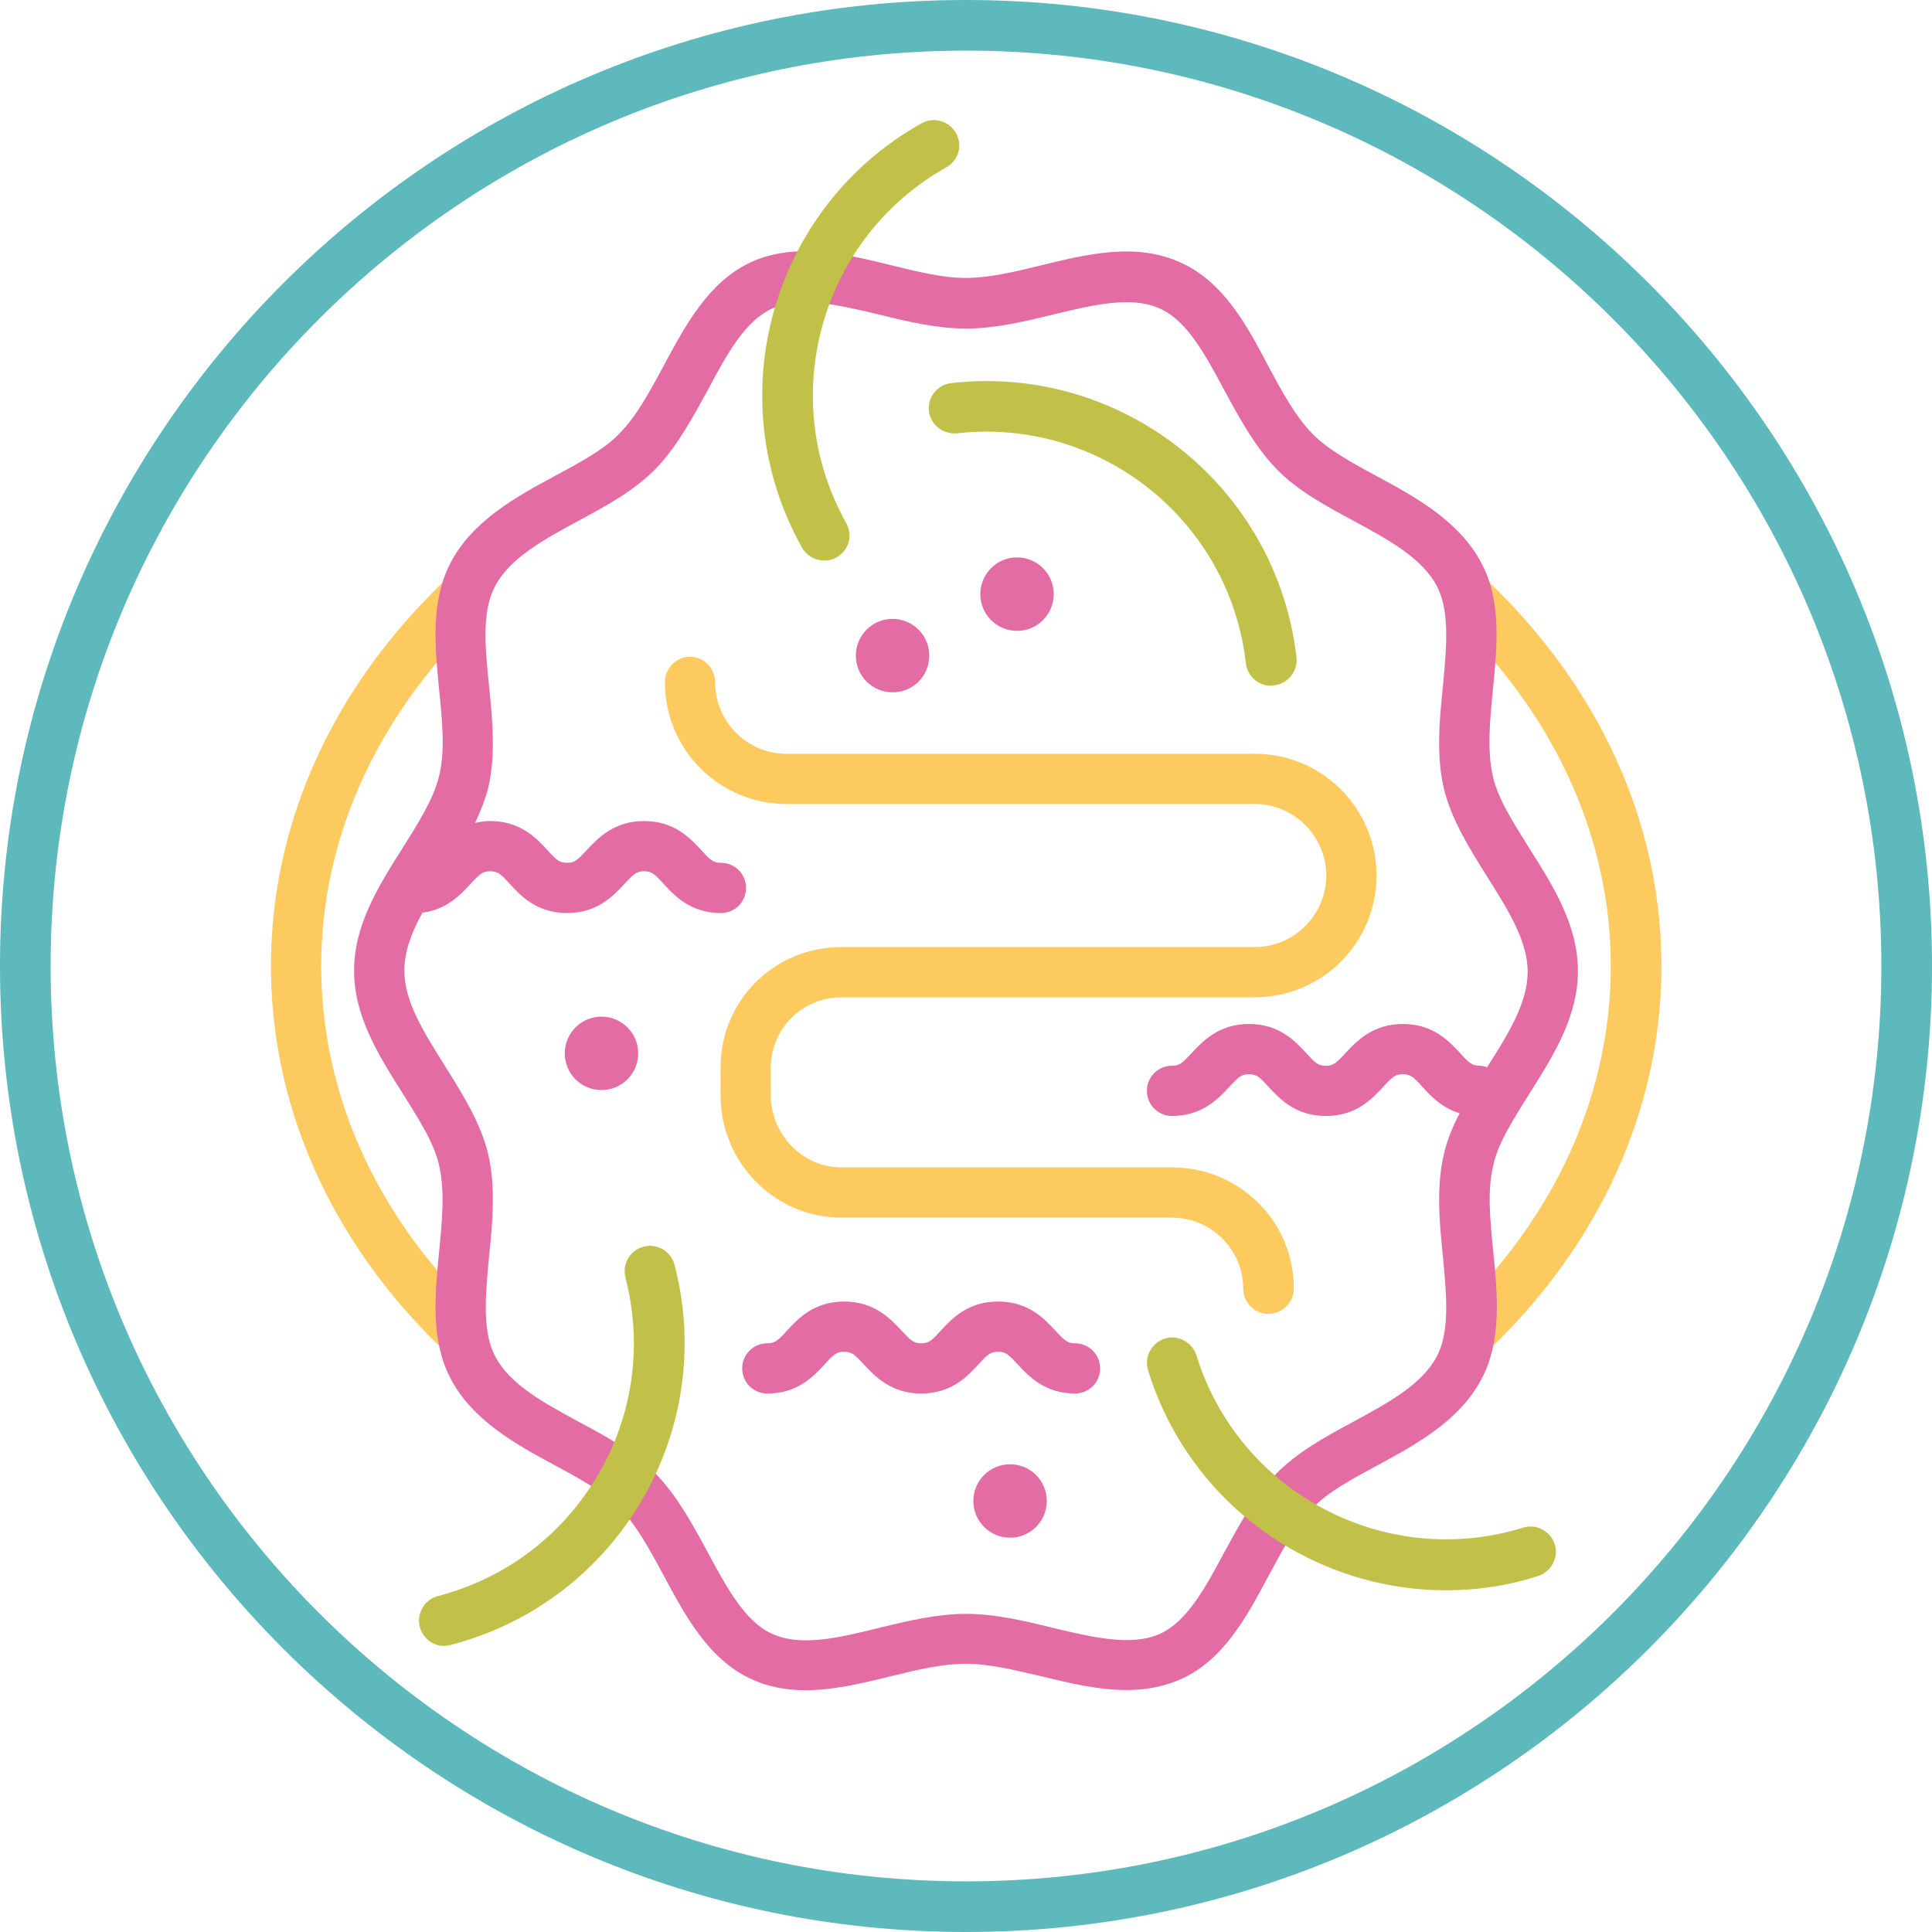
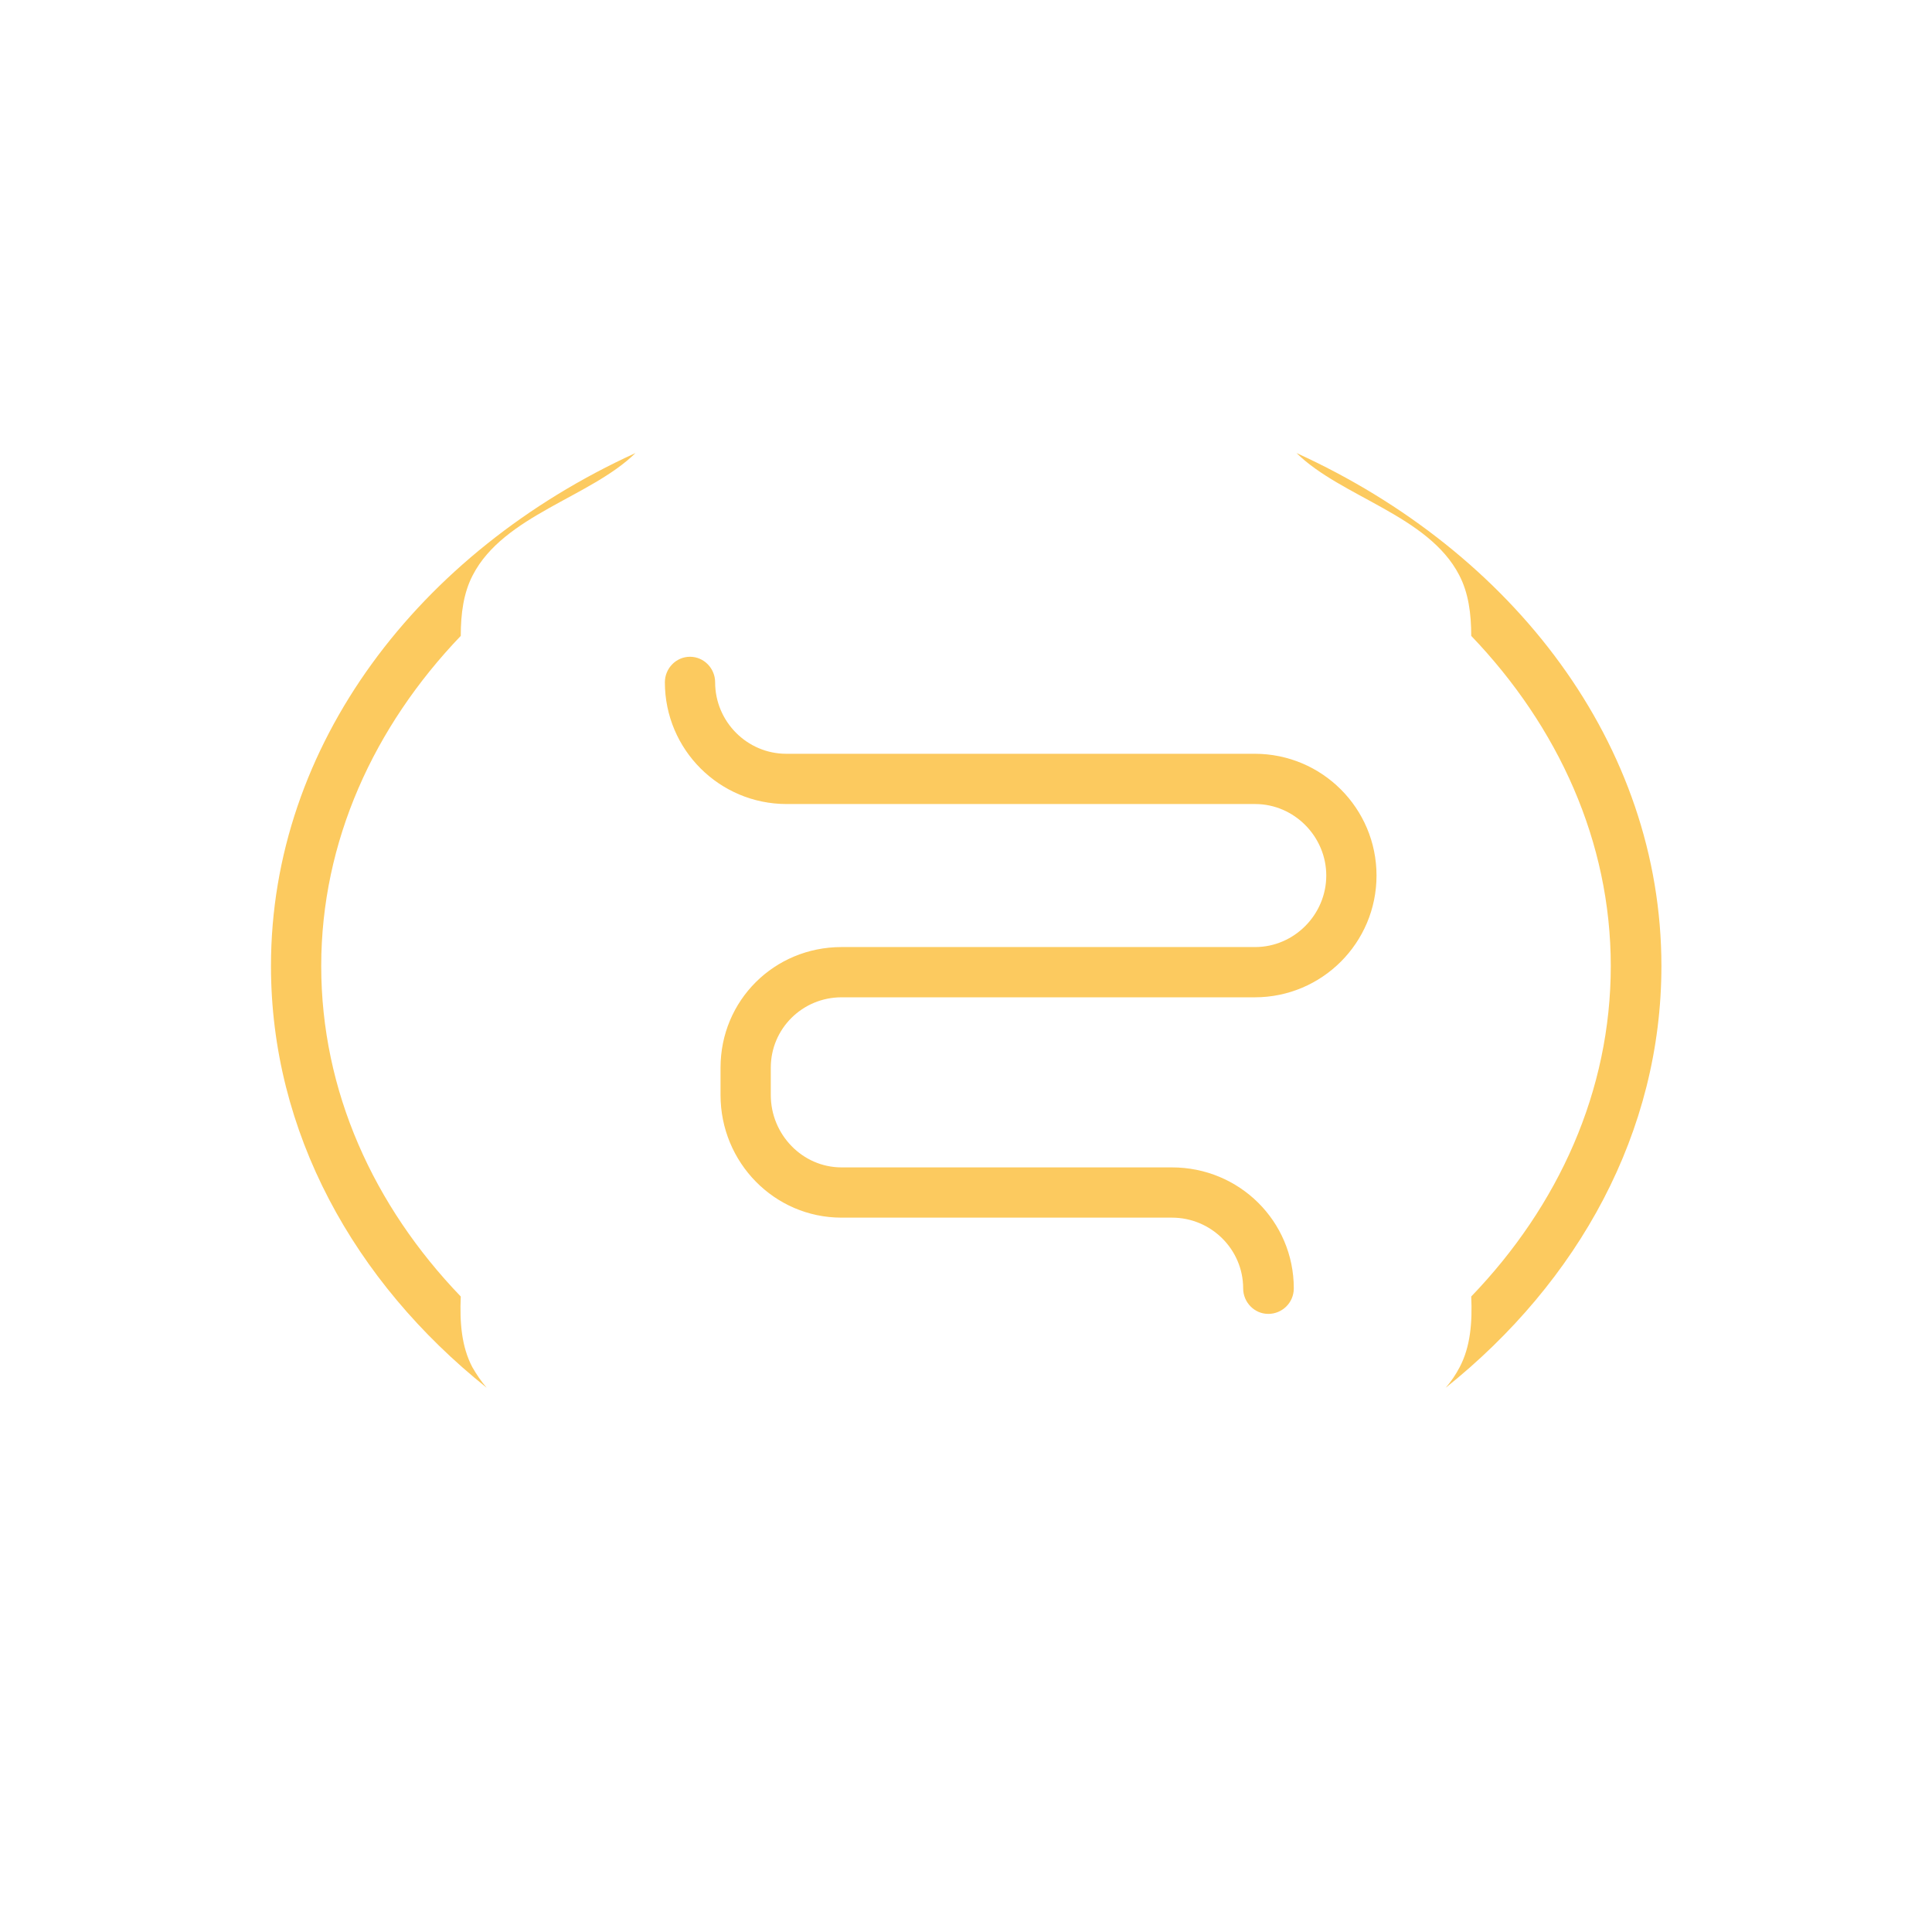
<svg xmlns="http://www.w3.org/2000/svg" height="499.8" preserveAspectRatio="xMidYMid meet" version="1.0" viewBox="0.6 0.0 499.8 499.8" width="499.8" zoomAndPan="magnify">
  <g id="change1_1">
    <path d="M126.5,359c-34.4-27.5-55.8-66.2-55.8-109.1c0-57.2,38.2-107.1,94.3-132.7 c-11.6,11.4-34.1,16.1-42.1,31.6c-2.4,4.6-3.1,10-3.1,15.7c-22.5,23.5-36.1,53.2-36.1,85.4c0,32.3,13.5,62,36.1,85.5 c-0.3,6.7,0.2,13,3,18.3C123.9,355.6,125.1,357.4,126.5,359z M336,117.2c11.6,11.4,34.1,16.1,42.1,31.6c2.4,4.6,3.1,10,3.1,15.7 c22.5,23.5,36.1,53.2,36.1,85.4c0,32.3-13.5,62-36.1,85.5c0.3,6.7-0.2,13-3,18.3c-1,1.9-2.2,3.7-3.6,5.3 c34.4-27.5,55.8-66.2,55.8-109.1C430.4,192.7,392.2,142.8,336,117.2z M335.3,333.3c0-17.4-14.1-31.3-31.5-31.3h-85.5 c-10.1,0-18.3-8.5-18.3-18.7v-7.1c0-10.1,8.2-18.2,18.3-18.2h106.9c17.4,0,31.5-14.1,31.5-31.5S342.6,195,325.2,195H204 c-10.1,0-18.4-8.3-18.4-18.5c0-3.6-2.9-6.6-6.5-6.6c-3.6,0-6.5,3-6.5,6.6c0,17.4,14.1,31.5,31.5,31.5h121.2 c10.1,0,18.4,8.4,18.4,18.5s-8.3,18.5-18.4,18.5H218.3c-17.4,0-31.3,13.8-31.3,31.2v7.1c0,17.4,13.9,31.7,31.3,31.7h85.5 c10.1,0,18.4,8.2,18.4,18.3c0,3.6,2.9,6.6,6.5,6.6S335.3,337,335.3,333.3z" fill="#FCCA5F" />
  </g>
  <g id="change2_1">
-     <path d="M250.5,499.8C112.7,499.8,0.6,387.7,0.6,249.9C0.6,112.1,112.7,0,250.5,0 s249.9,112.1,249.9,249.9C500.4,387.7,388.3,499.8,250.5,499.8z M250.5,13.1c-130.6,0-236.8,106.2-236.8,236.8 s106.2,236.8,236.8,236.8s236.8-106.2,236.8-236.8S381.1,13.1,250.5,13.1z" fill="#5DB9BB" />
-   </g>
+     </g>
  <g id="change3_1">
-     <path d="M396.2,283c6.2-9.8,12.6-19.9,12.6-31.8s-6.4-22-12.6-31.8c-4.1-6.6-8.1-12.7-9.4-18.6 c-1.5-6.5-0.8-14.2,0-22.3c1.1-11.2,2.3-22.9-2.9-32.7c-5.7-11-17.1-17.2-27.1-22.6c-6.5-3.5-12.7-6.9-16.7-11 c-4.4-4.5-7.8-10.8-11.4-17.5C323.1,84,317.1,73,306.2,68c-11.6-5.4-24.2-2.3-36.5,0.7c-6.9,1.7-13.4,3.2-19.3,3.2 c-5.9,0-12.4-1.6-19.3-3.3c-12.2-3-24.9-6-36.4-0.7C183.9,73,178,84,172.3,94.6c-3.6,6.7-7,13-11.4,17.5c-4,4.2-10.2,7.5-16.7,11 c-10,5.4-21.4,11.6-27.1,22.6c-5.1,9.9-4,21.5-2.9,32.7c0.8,8.1,1.6,15.8,0,22.3c-1.4,5.9-5.3,12.1-9.4,18.6 c-6.2,9.8-12.6,19.9-12.6,31.8c0,11.9,6.4,22,12.6,31.8c4.1,6.6,8.1,12.7,9.4,18.6c1.5,6.5,0.8,14.2,0,22.3 c-1.1,11.2-2.2,22.9,2.9,32.7c5.7,11,17.1,17.2,27.1,22.6c6.5,3.5,12.7,6.9,16.7,11c4.4,4.5,7.8,10.8,11.4,17.5 c5.7,10.6,11.6,21.6,22.5,26.7c11.6,5.4,24.2,2.3,36.4-0.7c6.9-1.7,13.4-3.2,19.3-3.2c5.9,0,12.4,1.6,19.3,3.2 c7.4,1.8,14.8,3.6,22.2,3.6c4.9,0,9.6-0.8,14.3-2.9c10.9-5,16.8-16,22.5-26.7c3.6-6.7,7-13,11.4-17.5c4-4.2,10.2-7.5,16.7-11 c10-5.4,21.4-11.6,27.1-22.6c5.1-9.9,4-21.5,2.9-32.7c-0.8-8.1-1.6-15.8,0-22.3C388.1,295.7,392.1,289.6,396.2,283z M372.4,350.7 c-3.8,7.4-12.5,12.1-21.7,17.1c-7.1,3.8-14.4,7.8-19.9,13.4c-5.6,5.8-9.6,13.3-13.5,20.4c-4.9,9.2-9.6,17.8-16.5,21 c-7.4,3.4-17.4,1-27.9-1.5c-7.3-1.8-14.9-3.6-22.4-3.6c-7.5,0-15,1.8-22.4,3.6c-10.5,2.6-20.4,5-27.9,1.5 c-6.9-3.2-11.6-11.9-16.5-21c-3.9-7.2-7.9-14.6-13.5-20.4c-5.4-5.6-12.8-9.6-19.9-13.4c-9.2-5-17.9-9.7-21.7-17.1 c-3.3-6.5-2.4-15.7-1.5-25.5c0.9-8.8,1.8-17.9-0.2-26.6c-1.9-8-6.6-15.5-11.1-22.7c-5.4-8.6-10.6-16.7-10.6-24.8c0-5,1.9-10,4.7-15 c6.3-0.8,9.9-4.7,12.4-7.4c2.5-2.7,3.2-3.3,5.1-3.3c1.9,0,2.7,0.6,5.1,3.3c2.8,3,6.9,7.5,14.8,7.5c7.9,0,12-4.5,14.8-7.5 c2.5-2.7,3.2-3.3,5.1-3.3c1.9,0,2.7,0.6,5.1,3.3c2.8,3,6.9,7.5,14.8,7.5c3.6,0,6.5-2.9,6.5-6.5s-2.9-6.5-6.5-6.5 c-1.9,0-2.7-0.6-5.1-3.3c-2.8-3-6.9-7.5-14.8-7.5c-7.8,0-12,4.5-14.8,7.5c-2.5,2.7-3.2,3.3-5.1,3.3c-1.9,0-2.7-0.6-5.1-3.3 c-2.8-3-6.9-7.5-14.8-7.5c-1.4,0-2.7,0.2-3.9,0.5c1.4-3,2.6-6,3.4-9.1c2-8.6,1.1-17.7,0.2-26.5c-1-9.8-1.9-19,1.5-25.5 c3.8-7.4,12.5-12.1,21.7-17.1c7.1-3.8,14.4-7.8,19.9-13.4c5.6-5.8,9.6-13.3,13.5-20.4c4.9-9.2,9.6-17.8,16.5-21 c7.4-3.4,17.4-1,27.9,1.5c7.3,1.8,14.9,3.6,22.4,3.6c7.5,0,15-1.8,22.4-3.6c10.5-2.5,20.4-5,27.9-1.5c7,3.2,11.6,11.9,16.5,21 c3.9,7.2,7.9,14.6,13.5,20.4c5.4,5.6,12.8,9.6,19.9,13.4c9.2,5,17.9,9.7,21.7,17.1c3.3,6.5,2.4,15.7,1.5,25.5 c-0.9,8.8-1.8,17.9,0.2,26.6c1.9,8,6.6,15.5,11.1,22.7c5.4,8.6,10.6,16.7,10.6,24.8c0,8.1-5.1,16.2-10.5,24.7 c-0.6-0.2-1.2-0.4-1.9-0.4c-1.9,0-2.7-0.6-5.1-3.3c-2.8-3-6.9-7.5-14.8-7.5c-7.8,0-12,4.5-14.8,7.5c-2.5,2.7-3.2,3.3-5.1,3.3 c-1.9,0-2.7-0.6-5.1-3.3c-2.8-3-6.9-7.5-14.8-7.5c-7.8,0-12,4.5-14.8,7.5c-2.5,2.7-3.2,3.3-5.1,3.3c-3.6,0-6.5,2.9-6.5,6.5 s2.9,6.5,6.5,6.5c7.8,0,12-4.5,14.8-7.5c2.5-2.7,3.2-3.3,5.1-3.3c1.9,0,2.7,0.6,5.1,3.3c2.8,3,6.9,7.5,14.8,7.5 c7.9,0,12-4.5,14.8-7.5c2.5-2.7,3.2-3.3,5.1-3.3c1.9,0,2.7,0.6,5.1,3.3c2.1,2.3,5,5.4,9.6,6.8c-1.8,3.5-3.3,7-4.1,10.7 c-2,8.6-1.1,17.7-0.2,26.6C374.8,335,375.7,344.2,372.4,350.7z M222,169.6c0-5.2,4.2-9.5,9.5-9.5c5.2,0,9.5,4.2,9.5,9.5 s-4.2,9.5-9.5,9.5C226.3,179.1,222,174.9,222,169.6z M254.2,153.7c0-5.2,4.2-9.5,9.5-9.5c5.2,0,9.5,4.2,9.5,9.5 c0,5.2-4.2,9.5-9.5,9.5C258.4,163.2,254.2,158.9,254.2,153.7z M165.7,272.5c0,5.2-4.2,9.5-9.5,9.5c-5.2,0-9.5-4.2-9.5-9.5 c0-5.2,4.2-9.5,9.5-9.5C161.4,263,165.7,267.2,165.7,272.5z M271.4,388.3c0,5.2-4.2,9.5-9.5,9.5c-5.2,0-9.5-4.2-9.5-9.5 c0-5.2,4.2-9.5,9.5-9.5C267.1,378.8,271.4,383,271.4,388.3z M285.2,354c0,3.6-2.9,6.5-6.5,6.5c-7.8,0-12-4.5-14.8-7.5 c-2.5-2.7-3.2-3.3-5.1-3.3c-1.9,0-2.7,0.6-5.1,3.3c-2.8,3-6.9,7.5-14.8,7.5c-7.8,0-12-4.5-14.8-7.5c-2.5-2.7-3.2-3.3-5.1-3.3 c-1.9,0-2.7,0.6-5.1,3.3c-2.8,3-6.9,7.5-14.8,7.5c-3.6,0-6.5-2.9-6.5-6.5s2.9-6.5,6.5-6.5c1.9,0,2.7-0.6,5.1-3.3 c2.8-3,6.9-7.5,14.8-7.5c7.8,0,12,4.5,14.8,7.5c2.5,2.7,3.2,3.3,5.1,3.3c1.9,0,2.7-0.6,5.1-3.3c2.8-3,6.9-7.5,14.8-7.5 c7.9,0,12,4.5,14.8,7.5c2.5,2.7,3.2,3.3,5.1,3.3C282.3,347.5,285.2,350.4,285.2,354z" fill="#E36CA4" />
-   </g>
+     </g>
  <g id="change4_1">
-     <path d="M374.7,411.4c-34.5,0-66.4-22.3-77.1-56.9c-1.1-3.4,0.9-7.1,4.3-8.2c3.4-1.1,7.1,0.9,8.2,4.3 c11,35.6,48.9,55.6,84.5,44.6c3.4-1.1,7.1,0.9,8.2,4.3c1.1,3.4-0.9,7.1-4.3,8.2C390.5,410.3,382.5,411.4,374.7,411.4z M330.2,177.3 c3.6-0.4,6.2-3.7,5.8-7.2c-5.1-44.2-45.1-76-89.3-71c-3.6,0.4-6.2,3.7-5.8,7.2c0.4,3.6,3.7,6.1,7.2,5.8c37-4.2,70.6,22.4,74.8,59.5 c0.4,3.3,3.2,5.8,6.5,5.8C329.7,177.3,329.9,177.3,330.2,177.3z M217,144.2c3.2-1.8,4.3-5.7,2.5-8.9c-18.2-32.5-6.6-73.8,25.9-92 c3.2-1.8,4.3-5.7,2.5-8.9c-1.8-3.1-5.7-4.3-8.9-2.5c-38.8,21.7-52.7,71-30.9,109.8c1.2,2.1,3.4,3.3,5.7,3.3 C214.9,145,216,144.8,217,144.2z M117.3,425.5c43.1-11.2,69-55.3,57.8-98.3c-0.9-3.5-4.5-5.6-8-4.7c-3.5,0.9-5.6,4.5-4.7,8 c4.5,17.5,2,35.7-7.2,51.2c-9.2,15.6-23.8,26.6-41.3,31.2c-3.5,0.9-5.6,4.5-4.7,8c0.8,2.9,3.4,4.9,6.3,4.9 C116.2,425.7,116.8,425.7,117.3,425.5z" fill="#C1C048" />
-   </g>
+     </g>
</svg>